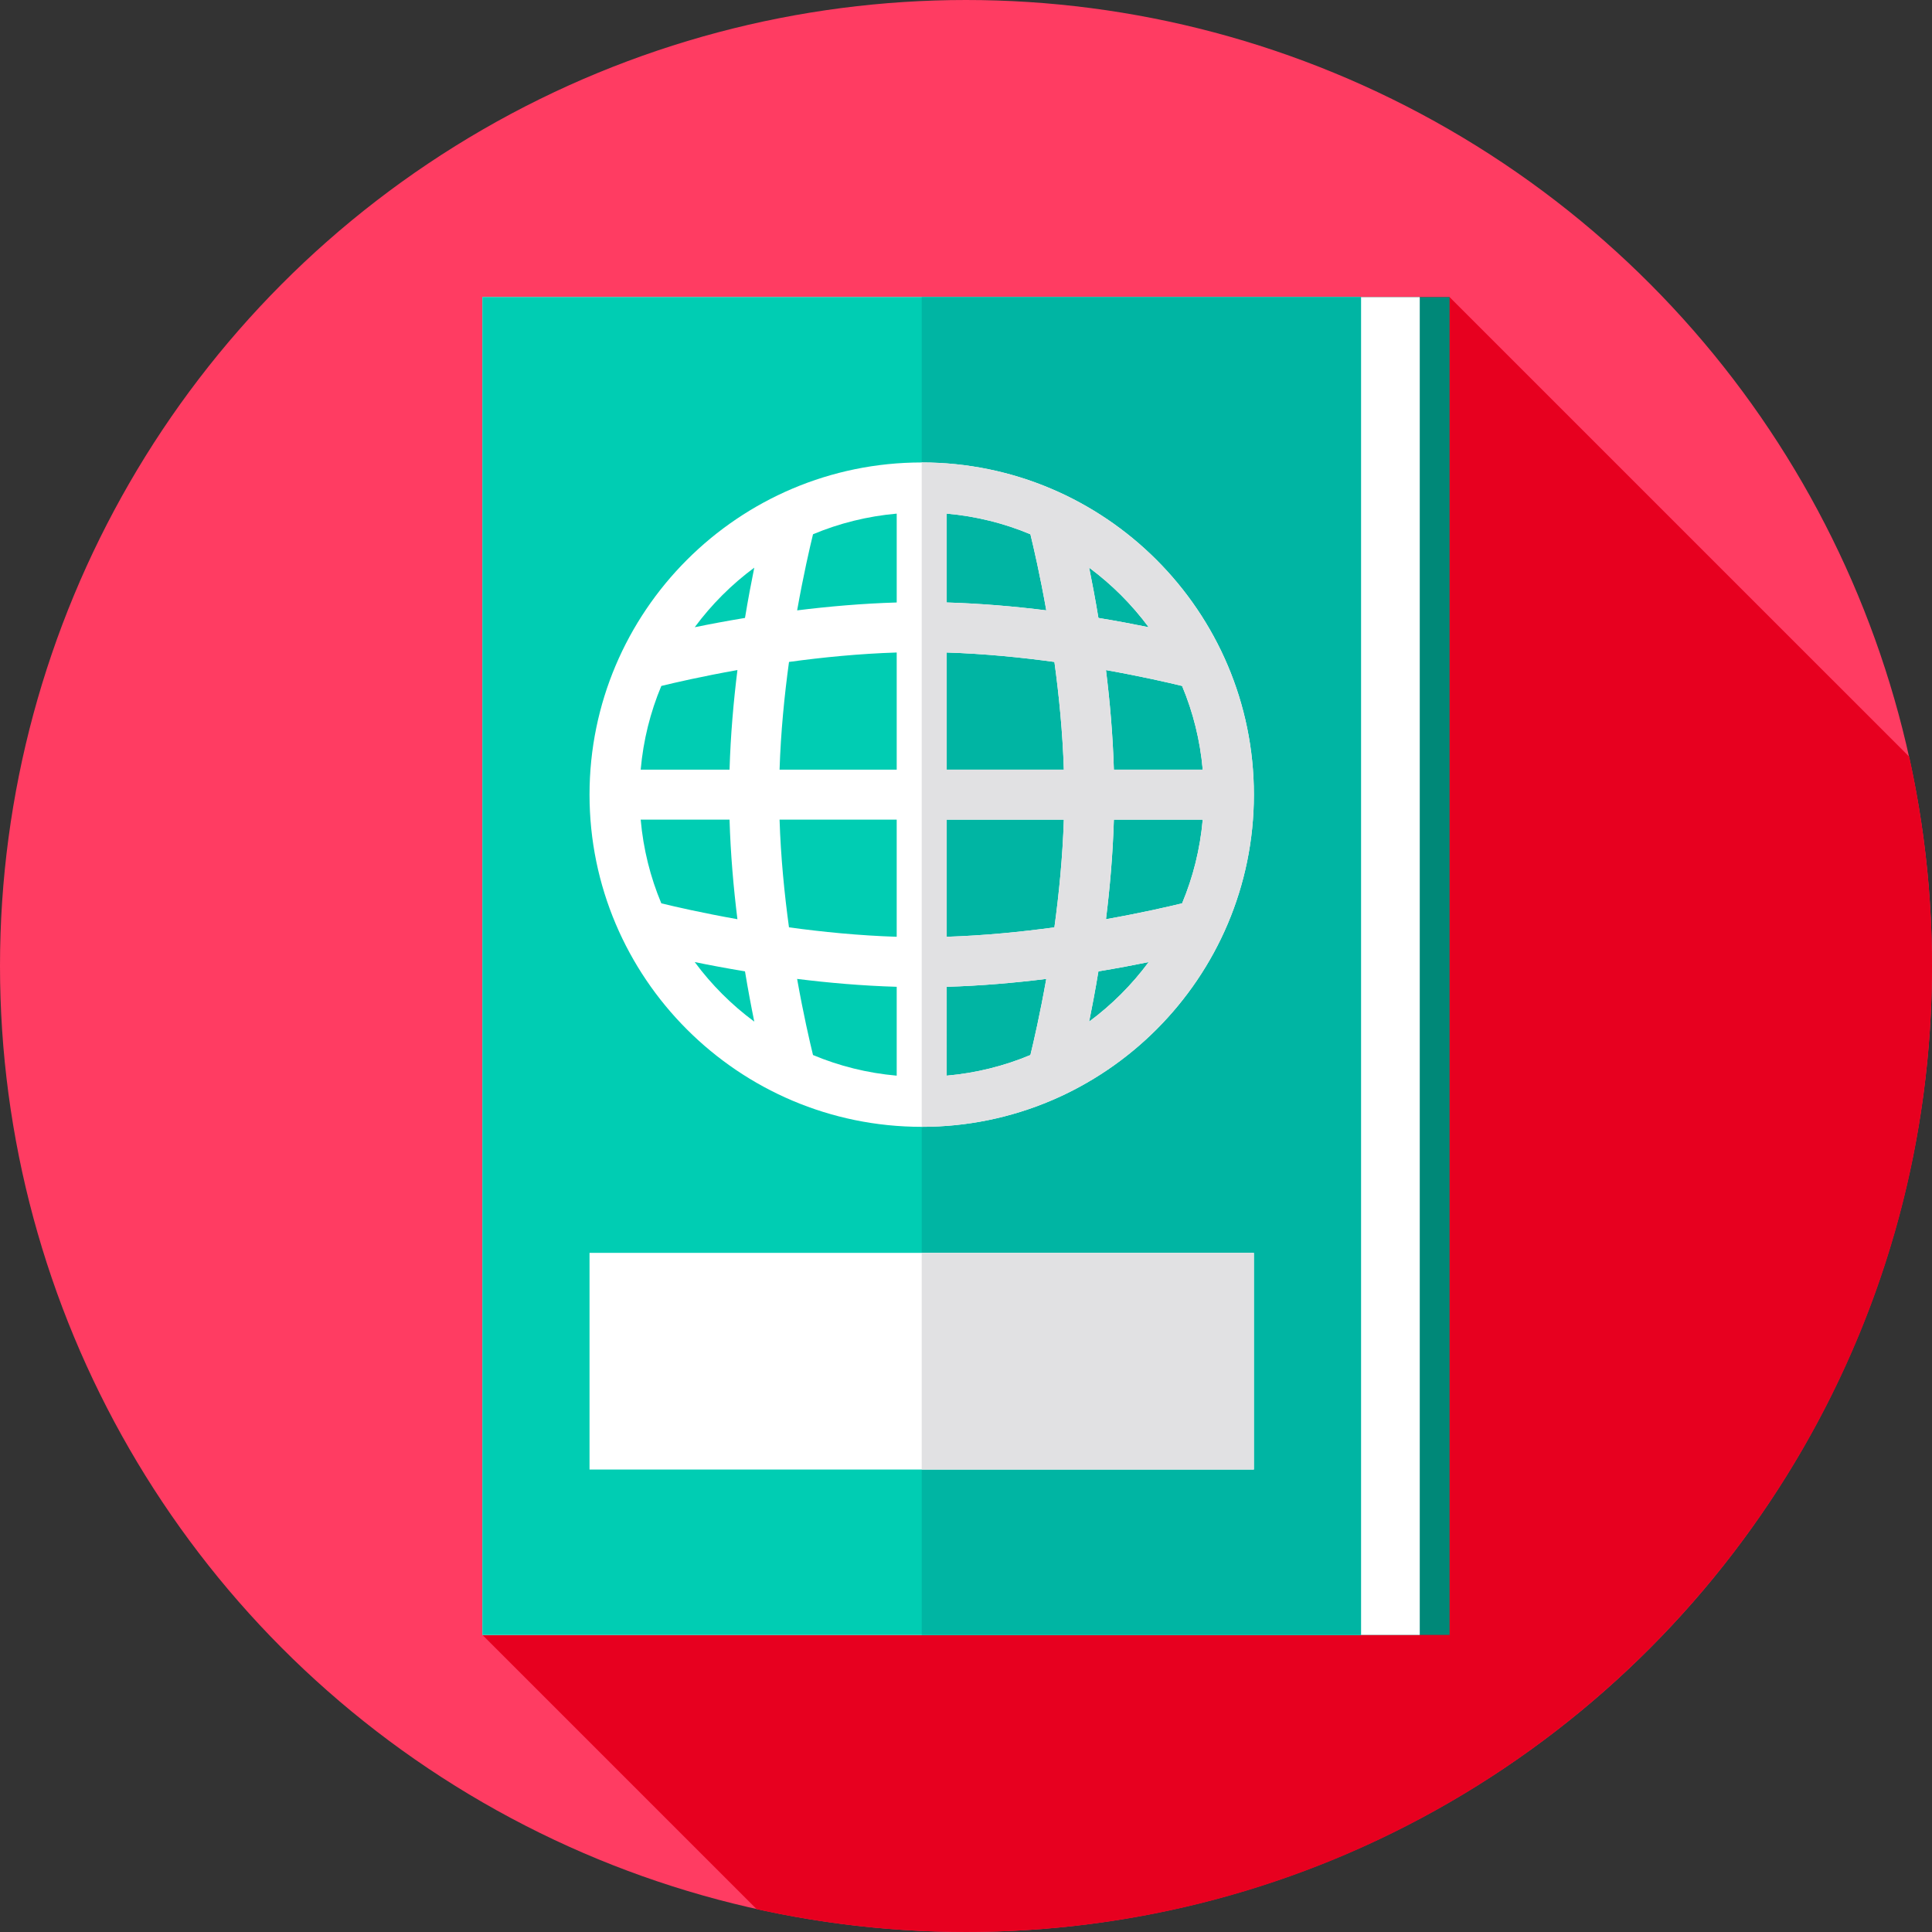
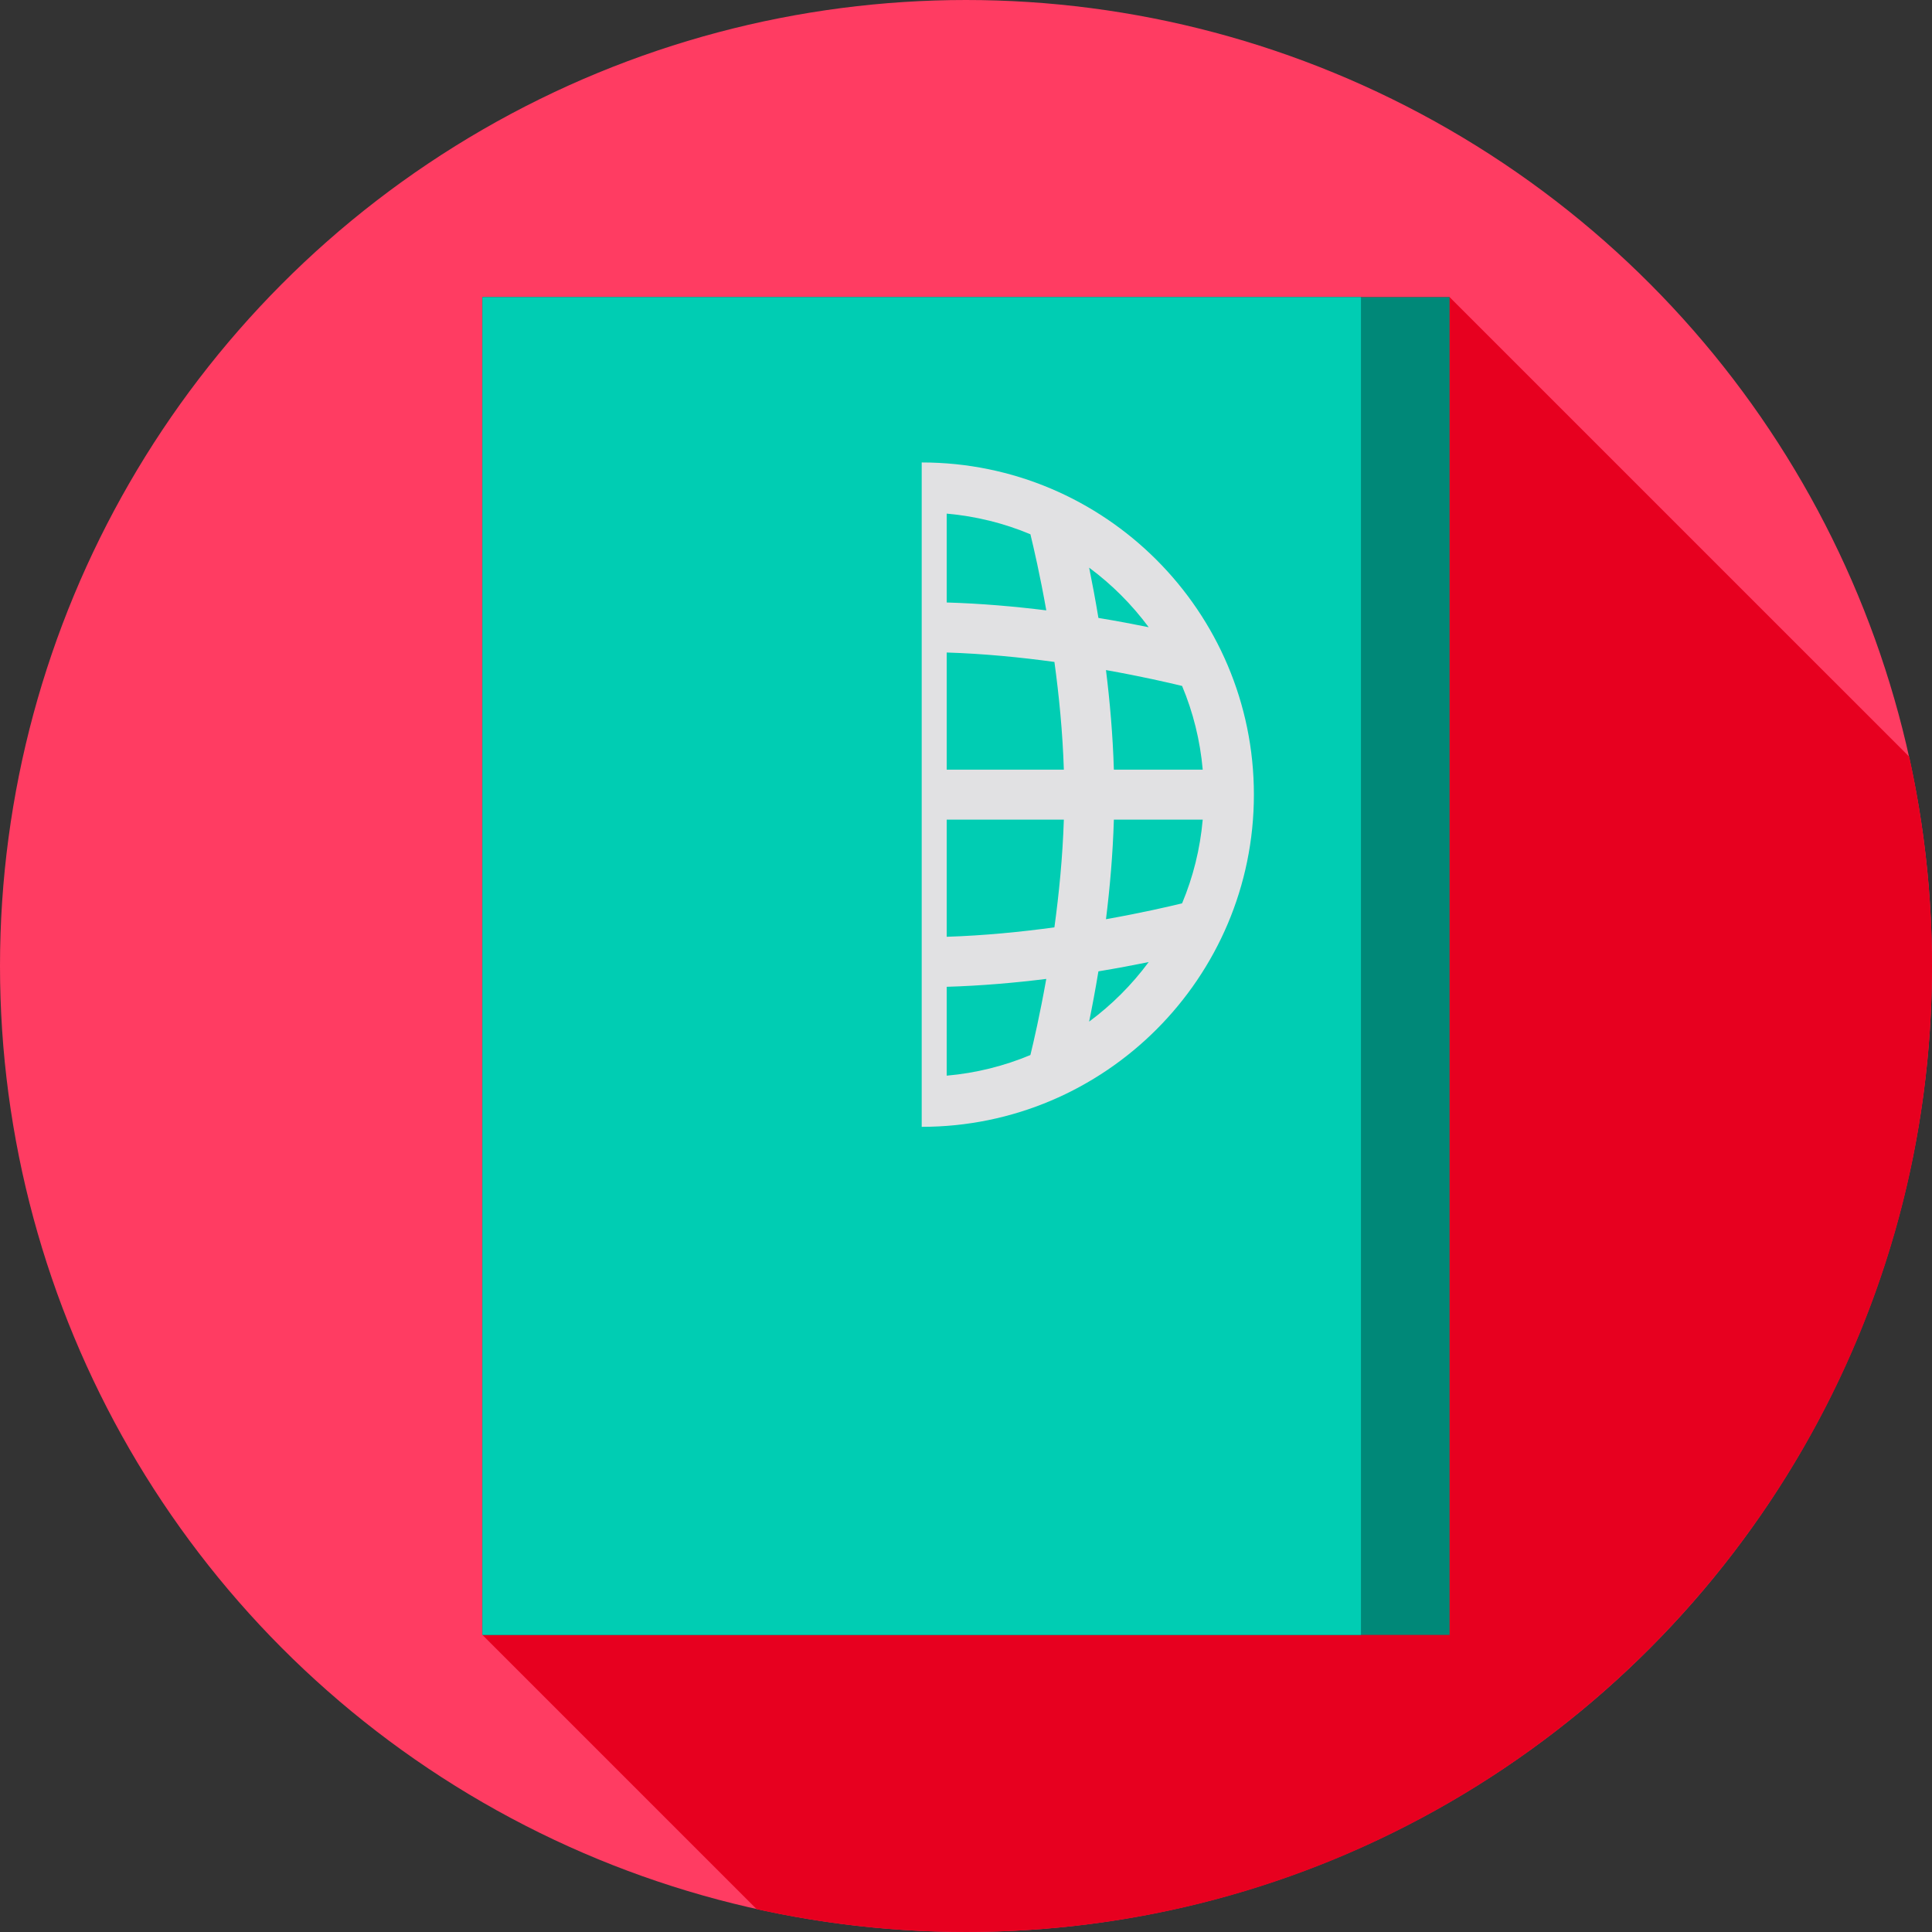
<svg xmlns="http://www.w3.org/2000/svg" version="1.1" id="Layer_1" viewBox="0 0 512 512" xml:space="preserve">
  <rect x="0" y="0" width="512" height="512" fill="#333333" stroke="none" />
  <circle style="fill:#FF3C62;" cx="255.996" cy="255.996" r="255.996" />
  <path style="fill:#E7001F;" d="M512,255.999c0-19.049-2.098-37.606-6.045-55.469l-121.801-121.8H127.846v354.538l72.686,72.686  c17.862,3.947,36.419,6.045,55.469,6.045C397.385,512,512,397.385,512,255.999z" />
  <rect x="127.841" y="78.732" style="fill:#008878;" width="256.31" height="354.539" />
-   <rect x="127.841" y="78.732" style="fill:#FFFFFF;" width="248.41" height="354.539" />
  <rect x="127.841" y="78.732" style="fill:#00CDB3;" width="232.831" height="354.539" />
-   <rect x="244.262" y="78.732" style="fill:#00B5A3;" width="116.421" height="354.539" />
-   <path style="fill:#FFFFFF;" d="M244.262,122.555c-48.542,0-88.033,39.491-88.033,88.033s39.491,88.035,88.033,88.035  s88.033-39.492,88.033-88.035S292.804,122.555,244.262,122.555z M313.267,239.393c-3.538,0.864-10.772,2.536-20.17,4.208  c1.028-8.28,1.82-17.247,2.09-26.387h23.548C318.047,225.008,316.17,232.465,313.267,239.393z M169.789,217.214h23.547  c0.269,9.14,1.062,18.108,2.089,26.386c-9.399-1.672-16.631-3.344-20.169-4.208C172.353,232.466,170.477,225.008,169.789,217.214z   M175.257,181.784c3.537-0.865,10.768-2.539,20.17-4.212c-1.028,8.281-1.821,17.25-2.09,26.392H169.79  C170.477,196.168,172.353,188.712,175.257,181.784z M250.888,172.921c9.917,0.314,19.701,1.289,28.545,2.501  c1.21,8.838,2.183,18.619,2.496,28.541h-31.041V172.921z M250.888,159.663v-23.547c7.795,0.689,15.251,2.564,22.18,5.468  c0.865,3.537,2.539,10.768,4.211,20.17C268.998,160.725,260.03,159.933,250.888,159.663z M237.637,159.663  c-9.14,0.27-18.107,1.062-26.386,2.09c1.672-9.398,3.344-16.631,4.208-20.169c6.929-2.903,14.385-4.779,22.18-5.467v23.546H237.637z   M237.637,172.921v31.042h-31.042c0.314-9.917,1.289-19.701,2.501-28.545C217.933,174.208,227.714,173.234,237.637,172.921z   M206.594,217.214h31.042v31.042c-9.917-0.315-19.701-1.289-28.546-2.501C207.881,236.917,206.908,227.136,206.594,217.214z   M237.637,261.513v23.549c-7.795-0.688-15.251-2.564-22.181-5.468c-0.865-3.537-2.539-10.768-4.211-20.17  C219.526,260.453,228.495,261.245,237.637,261.513z M250.888,261.513c9.14-0.269,18.107-1.062,26.386-2.089  c-1.672,9.399-3.344,16.632-4.208,20.17c-6.929,2.903-14.385,4.779-22.179,5.467L250.888,261.513L250.888,261.513z M250.888,248.256  v-31.042h31.041c-0.315,9.915-1.289,19.698-2.5,28.541C270.585,246.967,260.803,247.941,250.888,248.256z M295.187,203.963  c-0.269-9.14-1.062-18.108-2.09-26.386c9.4,1.672,16.632,3.344,20.17,4.208c2.903,6.929,4.779,14.385,5.467,22.179L295.187,203.963  L295.187,203.963z M304.414,166.218c-3.865-0.79-8.367-1.639-13.322-2.46c-0.82-4.955-1.67-9.457-2.46-13.322  C294.644,154.883,299.967,160.207,304.414,166.218z M199.89,150.438c-0.79,3.865-1.638,8.366-2.459,13.321  c-4.955,0.82-9.456,1.67-13.321,2.46C188.556,160.207,193.879,154.884,199.89,150.438z M184.11,254.96  c3.865,0.79,8.366,1.639,13.321,2.459c0.82,4.955,1.67,9.456,2.46,13.321C193.879,266.295,188.556,260.971,184.11,254.96z   M288.632,270.742c0.79-3.865,1.639-8.367,2.46-13.322c4.955-0.82,9.457-1.67,13.322-2.46  C299.967,260.972,294.644,266.295,288.632,270.742z" />
  <path style="fill:#E1E1E3;" d="M244.262,298.623c48.542,0,88.033-39.492,88.033-88.035s-39.491-88.033-88.033-88.033l0,0V298.623  L244.262,298.623z M313.267,239.393c-3.538,0.864-10.772,2.536-20.17,4.208c1.028-8.28,1.82-17.247,2.09-26.387h23.548  C318.047,225.008,316.17,232.465,313.267,239.393z M313.267,181.785c2.903,6.929,4.779,14.385,5.467,22.179h-23.549  c-0.27-9.14-1.062-18.108-2.09-26.386C302.497,179.249,309.729,180.92,313.267,181.785z M304.414,166.218  c-3.865-0.79-8.367-1.639-13.322-2.46c-0.82-4.955-1.67-9.456-2.46-13.322C294.644,154.883,299.967,160.207,304.414,166.218z   M291.092,257.418c4.955-0.82,9.457-1.67,13.322-2.46c-4.446,6.012-9.77,11.335-15.782,15.782  C289.422,266.876,290.272,262.374,291.092,257.418z M250.888,136.116c7.795,0.689,15.251,2.564,22.18,5.468  c0.865,3.537,2.539,10.768,4.211,20.17c-8.281-1.028-17.25-1.821-26.392-2.09v-23.549H250.888z M250.888,172.921  c9.917,0.314,19.701,1.289,28.545,2.501c1.21,8.838,2.183,18.619,2.496,28.541h-31.041V172.921z M250.888,217.214h31.041  c-0.315,9.915-1.289,19.698-2.5,28.541c-8.843,1.211-18.626,2.186-28.541,2.5V217.214z M250.888,261.513  c9.14-0.269,18.107-1.062,26.386-2.089c-1.672,9.399-3.344,16.632-4.208,20.17c-6.929,2.903-14.385,4.779-22.179,5.467  L250.888,261.513L250.888,261.513z" />
-   <rect x="156.231" y="332.022" style="fill:#FFFFFF;" width="176.063" height="57.419" />
-   <rect x="244.262" y="332.022" style="fill:#E1E1E3;" width="88.031" height="57.419" />
</svg>